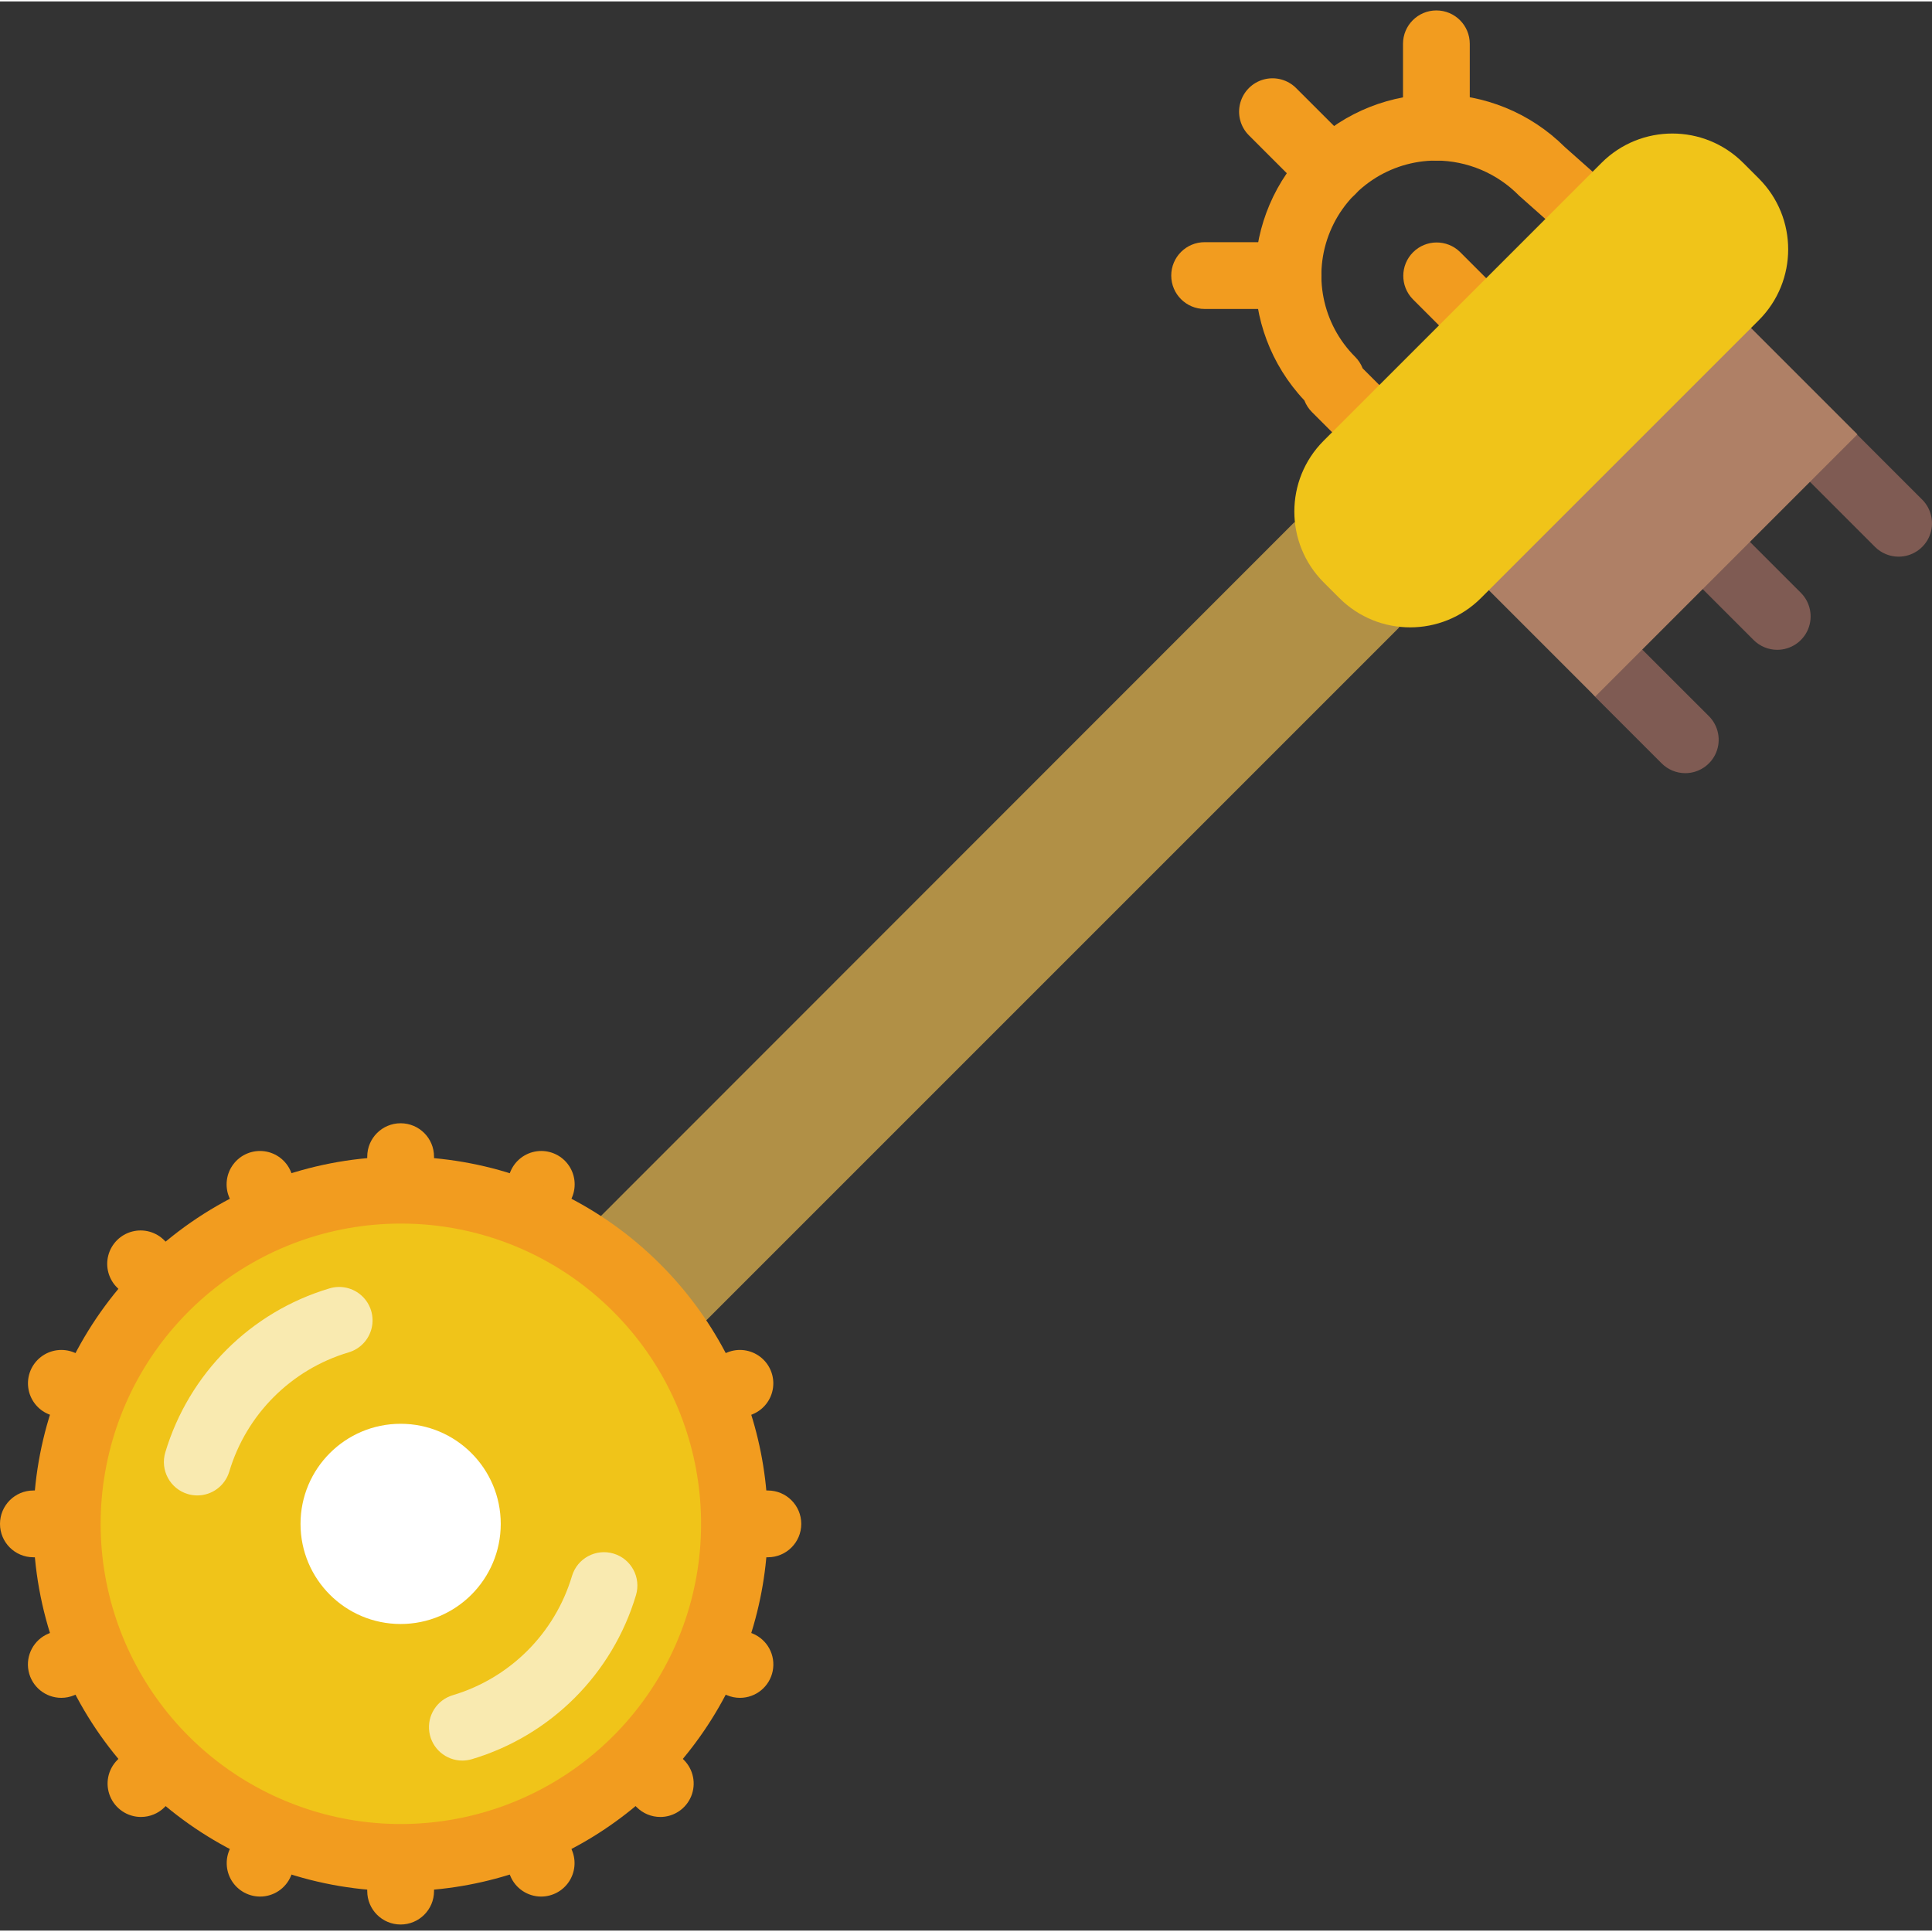
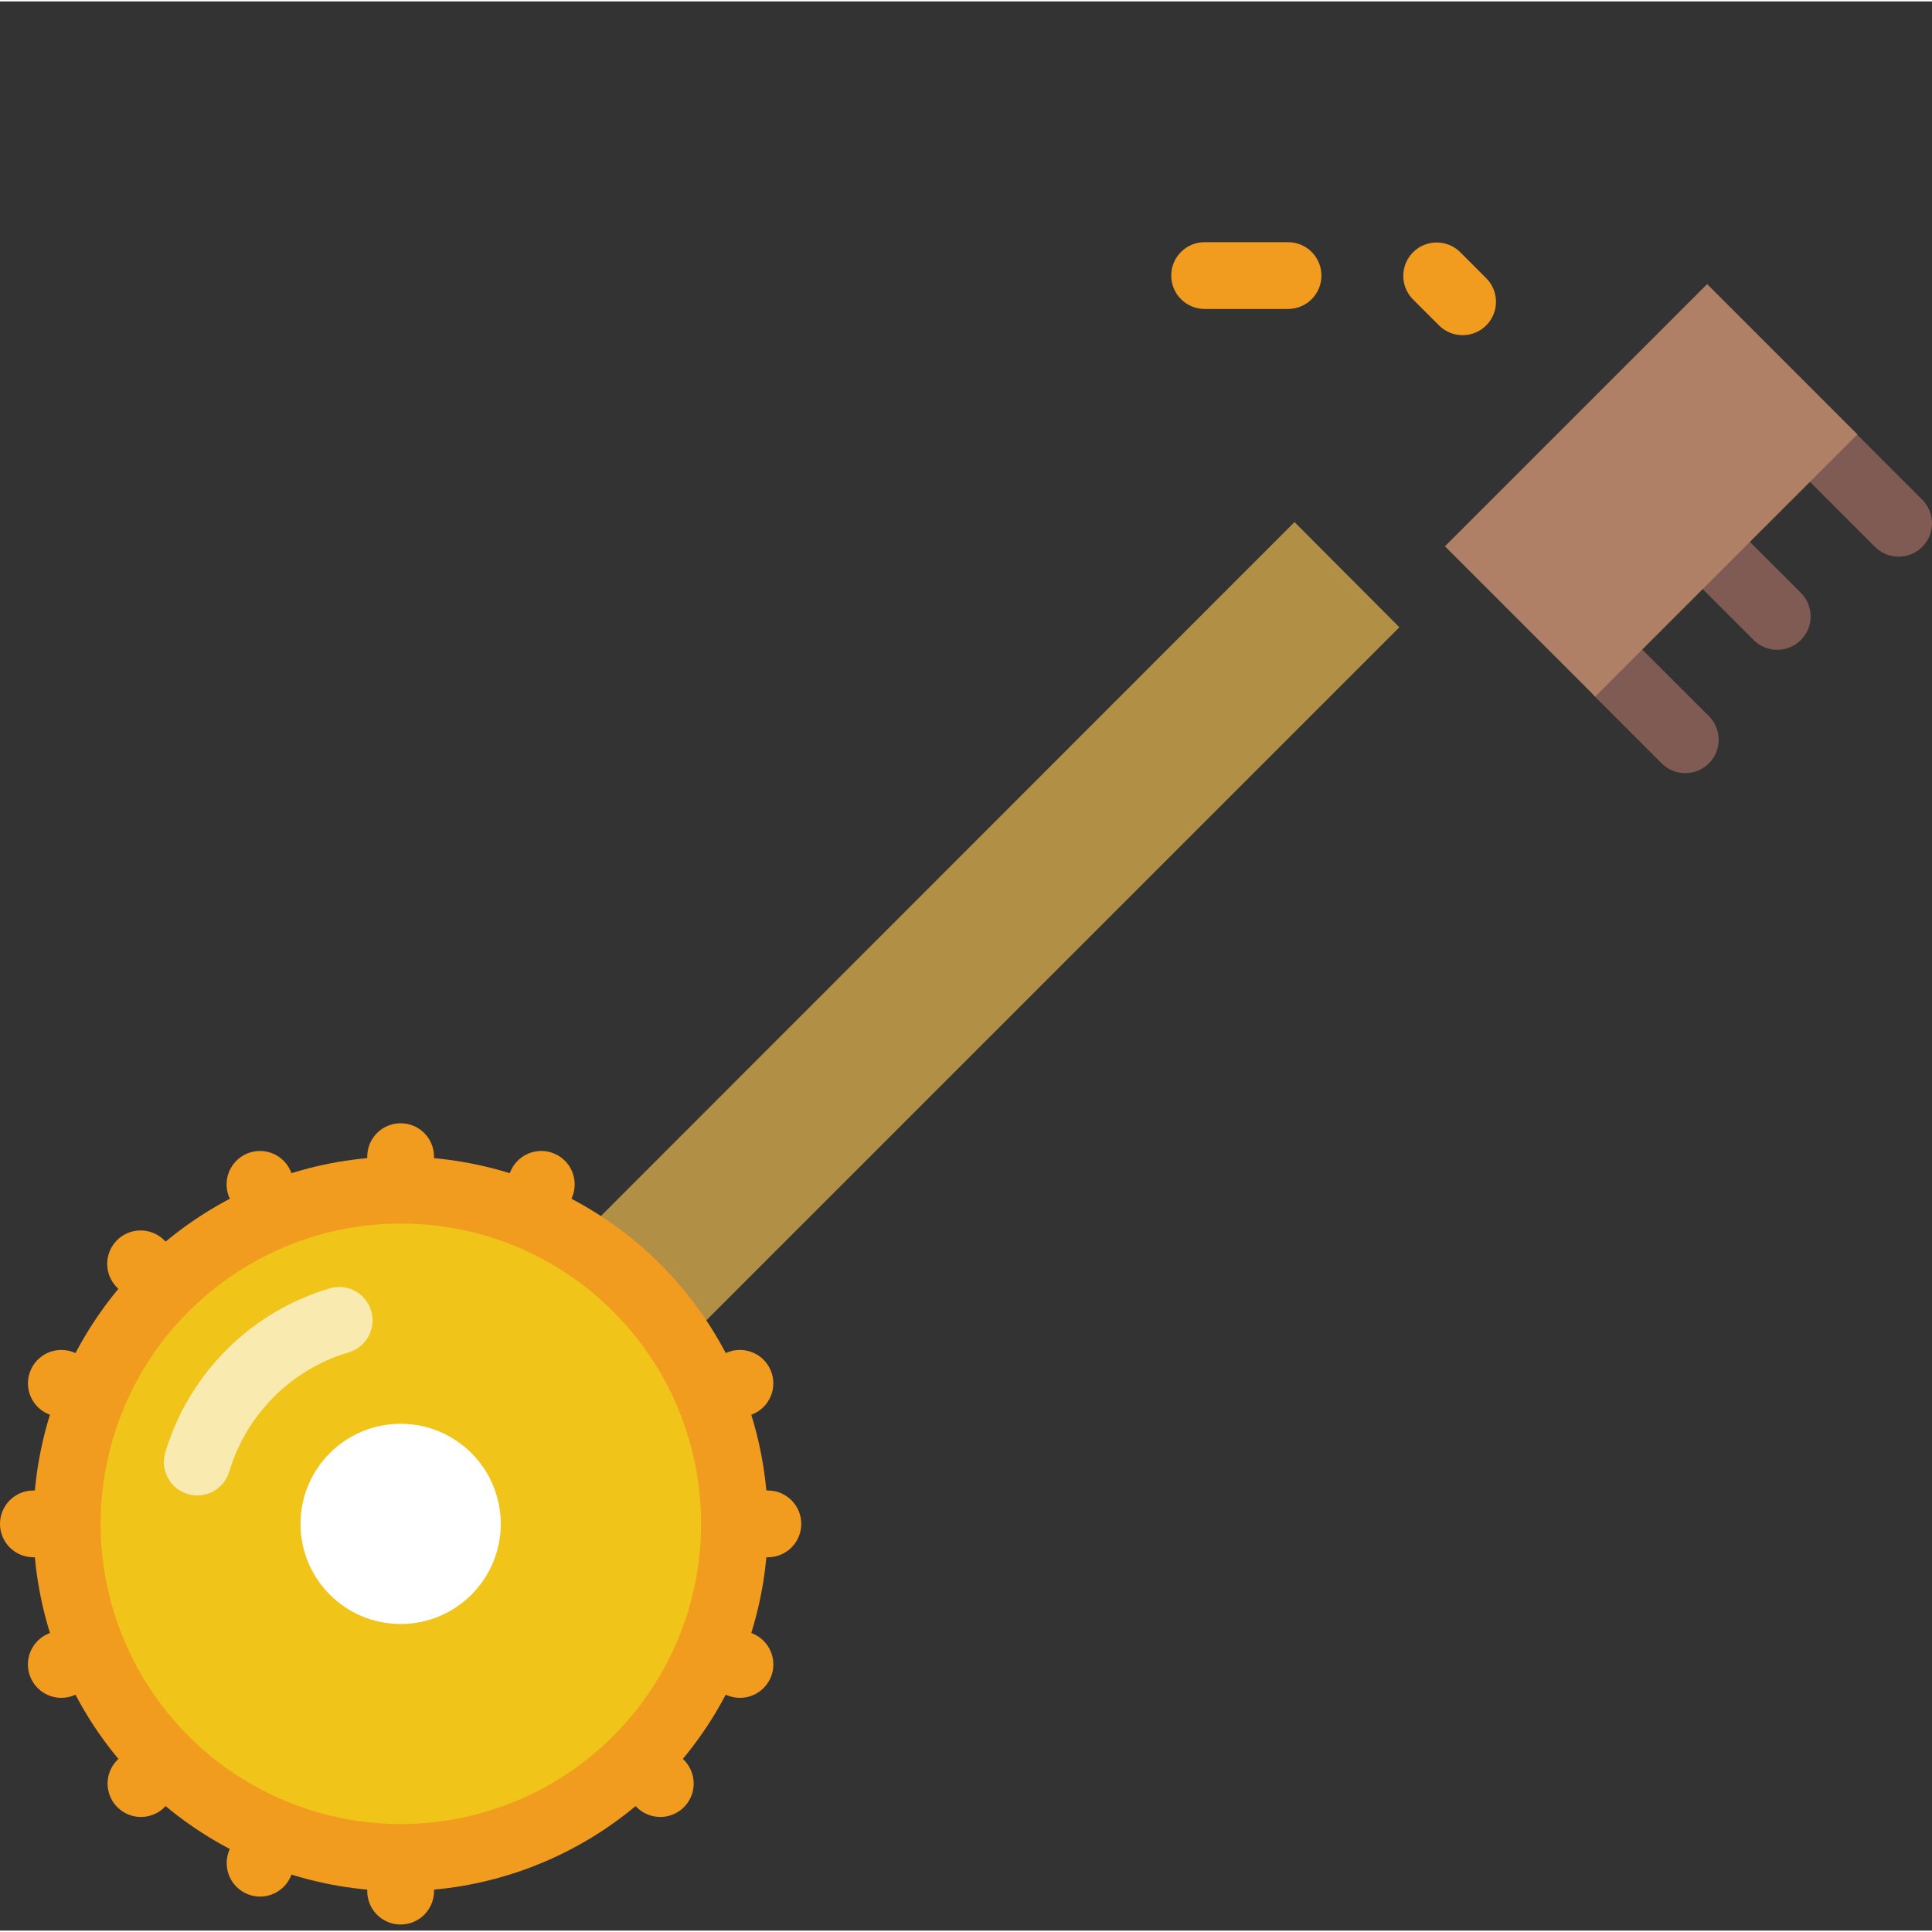
<svg xmlns="http://www.w3.org/2000/svg" height="510pt" viewBox="0 -2 510.756 510" width="510pt">
  <rect x="0" y="-2" width="510.756" height="510" fill="#333333" stroke="none" />
  <path d="m445.531 202.02c-2.34 0-4.586-.93-6.242-2.59l-17.516-17.512c-3.344-3.465-3.297-8.969.109-12.375 3.402-3.406 8.91-3.453 12.375-.105l17.52 17.512c2.523 2.523 3.281 6.32 1.914 9.617-1.367 3.301-4.586 5.449-8.156 5.453zm0 0" fill="#7f5b53" />
  <path d="m501.93 144.785c-2.344.004-4.59-.93-6.242-2.586l-17.508-17.508c-2.285-2.219-3.199-5.496-2.391-8.578.809-3.082 3.215-5.488 6.297-6.297 3.082-.809 6.359.105 8.578 2.391l17.508 17.508c2.523 2.527 3.277 6.324 1.914 9.621-1.367 3.297-4.586 5.449-8.156 5.449zm0 0" fill="#7f5b53" />
  <path d="m469.844 169.41c-2.34 0-4.586-.93-6.242-2.586l-13.859-13.859c-2.285-2.219-3.199-5.5-2.391-8.578.809-3.082 3.215-5.488 6.297-6.297 3.082-.809 6.359.105 8.578 2.391l13.859 13.859c2.523 2.523 3.277 6.32 1.914 9.621-1.367 3.297-4.586 5.445-8.156 5.449zm0 0" fill="#7f5b53" />
  <path d="m381.992 142.047 69.312-69.316 39.727 39.727-69.316 69.316zm0 0" fill="#af8066" />
-   <path d="m352.008 51.574c-2.34 0-4.586-.93-6.242-2.582l-15.602-15.598c-2.23-2.227-3.105-5.48-2.289-8.527.816-3.047 3.195-5.43 6.242-6.246 3.047-.816 6.297.055 8.527 2.281l15.605 15.598c2.527 2.523 3.285 6.32 1.918 9.621-1.367 3.301-4.586 5.453-8.16 5.453zm0 0" fill="#f29c1f" />
-   <path d="m379.734 40.09c-4.879 0-8.828-3.953-8.828-8.828v-22.055c0-4.875 3.949-8.828 8.828-8.828 4.875 0 8.824 3.953 8.824 8.828v22.055c0 4.875-3.949 8.828-8.824 8.828zm0 0" fill="#f29c1f" />
  <path d="m340.516 79.301h-22.051c-4.875 0-8.828-3.953-8.828-8.828s3.953-8.828 8.828-8.828h22.051c4.875 0 8.828 3.953 8.828 8.828s-3.953 8.828-8.828 8.828zm0 0" fill="#f29c1f" />
  <path d="m386.664 86.23c-2.344.004-4.59-.926-6.242-2.586l-6.93-6.93c-3.375-3.461-3.34-8.988.078-12.406 3.414-3.414 8.945-3.449 12.402-.078l6.934 6.934c2.523 2.523 3.277 6.32 1.91 9.617-1.367 3.301-4.582 5.449-8.152 5.449zm0 0" fill="#f29c1f" />
-   <path d="m370.742 126.812c-2.344.004-4.59-.926-6.242-2.586l-17.656-17.656c-.879-.875-1.562-1.93-2.008-3.086-17.961-19.098-17.293-49.07 1.5-67.348 18.793-18.277 48.77-18.113 67.363.371l24.695 21.918c1.906 1.695 2.984 4.129 2.961 6.676-.023 2.551-1.148 4.965-3.082 6.621l-61.793 52.965c-1.598 1.375-3.633 2.129-5.738 2.125zm-10.508-31.812 10.969 10.965 47.914-41.066-17.523-15.555c-5.777-5.895-13.668-9.234-21.922-9.277-12.289.016-23.355 7.43-28.047 18.785-4.688 11.359-2.074 24.422 6.625 33.102.867.867 1.547 1.902 1.992 3.047zm0 0" fill="#f29c1f" />
  <path d="m369.945 163.449-189.617 189.617-27.895-27.543 189.793-189.883zm0 0" fill="#b19046" />
-   <path d="m349.934 114.129 73.453-73.453c10.344-10.34 27.113-10.34 37.453 0l4.137 4.137c10.344 10.344 10.344 27.109 0 37.453l-73.453 73.453c-10.34 10.344-27.109 10.344-37.449 0l-4.141-4.137c-10.34-10.344-10.34-27.109 0-37.453zm0 0" fill="#f0c419" />
  <g fill="#f29c1f">
    <path d="m45.844 349.246c-2.34 0-4.586-.93-6.242-2.586l-8.574-8.582c-2.289-2.219-3.203-5.496-2.395-8.578.809-3.082 3.215-5.488 6.297-6.297 3.082-.809 6.359.105 8.578 2.391l8.578 8.582c2.523 2.523 3.277 6.32 1.914 9.621-1.367 3.297-4.586 5.449-8.156 5.449zm0 0" />
    <path d="m174.559 477.965c-2.34.004-4.586-.93-6.242-2.586l-8.574-8.582c-2.316-2.211-3.25-5.504-2.445-8.602.805-3.098 3.227-5.52 6.324-6.324 3.098-.805 6.391.133 8.602 2.445l8.578 8.582c2.523 2.527 3.281 6.32 1.914 9.621-1.367 3.297-4.586 5.449-8.156 5.449zm0 0" />
    <path d="m37.266 477.965c-3.57 0-6.785-2.152-8.152-5.449-1.367-3.297-.613-7.094 1.914-9.621l8.574-8.578c2.219-2.285 5.5-3.199 8.578-2.391 3.082.809 5.488 3.215 6.297 6.297.809 3.082-.105 6.359-2.391 8.578l-8.578 8.582c-1.652 1.656-3.898 2.586-6.242 2.582zm0 0" />
    <path d="m68.758 499.012c-2.945-.004-5.699-1.477-7.336-3.93-1.637-2.449-1.941-5.555-.82-8.277l4.648-11.211c1.891-4.469 7.027-6.57 11.508-4.715 4.48 1.855 6.625 6.977 4.801 11.473l-4.645 11.211c-1.367 3.297-4.586 5.449-8.156 5.449zm0 0" />
    <path d="m138.422 330.836c-2.949-.004-5.699-1.477-7.336-3.93-1.637-2.449-1.945-5.559-.82-8.281l4.648-11.211c1.191-2.938 3.867-5.012 7.008-5.434s6.266.875 8.191 3.395c1.922 2.52 2.348 5.879 1.109 8.797l-4.645 11.211c-1.367 3.301-4.586 5.453-8.156 5.453zm0 0" />
    <path d="m27.43 376.812c-1.16-.004-2.309-.23-3.379-.676l-11.211-4.648c-2.914-1.207-4.961-3.879-5.371-7.004-.414-3.129.875-6.234 3.379-8.156 2.5-1.918 5.836-2.359 8.75-1.152l11.219 4.648c3.895 1.609 6.109 5.75 5.285 9.883-.824 4.137-4.453 7.109-8.672 7.105zm0 0" />
    <path d="m195.613 446.473c-1.16 0-2.309-.23-3.383-.676l-11.215-4.648c-4.504-1.863-6.641-7.027-4.773-11.531 1.863-4.504 7.027-6.645 11.531-4.777l11.219 4.645c3.895 1.609 6.109 5.75 5.289 9.883-.824 4.137-4.453 7.109-8.668 7.105zm0 0" />
    <path d="m105.914 506.398c-4.875 0-8.828-3.949-8.828-8.824v-12.137c0-4.875 3.953-8.824 8.828-8.824s8.828 3.949 8.828 8.824v12.137c0 4.875-3.953 8.824-8.828 8.824zm0 0" />
    <path d="m105.914 324.367c-4.875 0-8.828-3.953-8.828-8.828v-12.141c0-4.875 3.953-8.824 8.828-8.824s8.828 3.949 8.828 8.824v12.141c0 4.875-3.953 8.828-8.828 8.828zm0 0" />
    <path d="m20.965 409.312h-12.137c-4.875 0-8.828-3.949-8.828-8.824s3.953-8.828 8.828-8.828h12.137c4.875 0 8.828 3.953 8.828 8.828s-3.953 8.824-8.828 8.824zm0 0" />
    <path d="m203 409.312h-12.141c-4.875 0-8.824-3.949-8.824-8.824s3.949-8.828 8.824-8.828h12.141c4.875 0 8.828 3.953 8.828 8.828s-3.953 8.824-8.828 8.824zm0 0" />
-     <path d="m143.07 499.012c-3.574 0-6.793-2.152-8.156-5.453l-4.648-11.211c-1.234-2.918-.809-6.277 1.113-8.797s5.047-3.812 8.191-3.395c3.141.422 5.816 2.496 7.008 5.434l4.645 11.211c1.125 2.727.82 5.832-.816 8.281-1.637 2.453-4.391 3.926-7.336 3.93zm0 0" />
    <path d="m73.406 330.836c-3.574 0-6.793-2.152-8.156-5.453l-4.648-11.211c-1.234-2.918-.809-6.277 1.113-8.797s5.051-3.816 8.191-3.395 5.816 2.496 7.008 5.434l4.645 11.211c1.129 2.723.82 5.832-.816 8.281-1.637 2.453-4.391 3.926-7.336 3.93zm0 0" />
    <path d="m16.215 446.473c-4.215.004-7.844-2.969-8.668-7.105-.82-4.133 1.395-8.273 5.289-9.883l11.211-4.645c4.504-1.867 9.668.273 11.535 4.777 1.867 4.504-.273 9.668-4.777 11.531l-11.215 4.648c-1.07.445-2.215.676-3.375.676zm0 0" />
    <path d="m184.395 376.812c-4.215.004-7.844-2.973-8.668-7.105-.82-4.137 1.395-8.273 5.289-9.883l11.215-4.648c2.914-1.207 6.25-.766 8.754 1.152 2.504 1.922 3.789 5.027 3.379 8.156-.41 3.125-2.461 5.797-5.371 7.004l-11.219 4.648c-1.07.445-2.219.672-3.379.676zm0 0" />
  </g>
  <path d="m194.172 400.488c0 48.742-39.516 88.258-88.258 88.258-48.746 0-88.258-39.516-88.258-88.258 0-48.746 39.512-88.258 88.258-88.258 48.742 0 88.258 39.512 88.258 88.258zm0 0" fill="#f0c419" />
  <path d="m105.914 497.574c-43.941 0-82.41-29.512-93.781-71.957-11.375-42.445 7.176-87.238 45.23-109.211 38.059-21.973 86.125-15.645 117.195 15.43 27.766 27.766 36.074 69.523 21.047 105.801-15.023 36.277-50.426 59.934-89.691 59.938zm0-176.48c-37.859.031-70.43 26.801-77.789 63.938s12.539 74.305 47.523 88.773c34.988 14.465 75.324 2.207 96.34-29.281 21.02-31.492 16.871-73.445-9.91-100.203-14.887-14.906-35.102-23.262-56.164-23.227zm0 0" fill="#f29c1f" />
  <path d="m132.379 400.488c0 14.613-11.848 26.465-26.465 26.465-14.617 0-26.465-11.852-26.465-26.465 0-14.617 11.848-26.465 26.465-26.465 14.617 0 26.465 11.848 26.465 26.465zm0 0" fill="#fff" />
-   <path d="m122.246 463.059c-4.387.004-8.109-3.207-8.746-7.543-.641-4.34 2-8.488 6.203-9.742 15.141-4.523 26.988-16.371 31.512-31.516 1.402-4.672 6.324-7.32 10.996-5.918 4.672 1.402 7.32 6.324 5.918 10.996-6.223 20.824-22.516 37.117-43.344 43.344-.824.246-1.68.375-2.539.379zm0 0" fill="#f9eab0" />
+   <path d="m122.246 463.059zm0 0" fill="#f9eab0" />
  <path d="m52.152 392.965c-.859-.004-1.711-.129-2.535-.375-4.668-1.402-7.316-6.324-5.922-10.996 6.227-20.824 22.516-37.117 43.344-43.344 3.031-.941 6.336-.188 8.652 1.98 2.32 2.168 3.297 5.414 2.559 8.5-.738 3.09-3.074 5.543-6.125 6.426-15.145 4.523-26.992 16.371-31.516 31.516-1.121 3.734-4.555 6.293-8.457 6.293zm0 0" fill="#f9eab0" />
</svg>